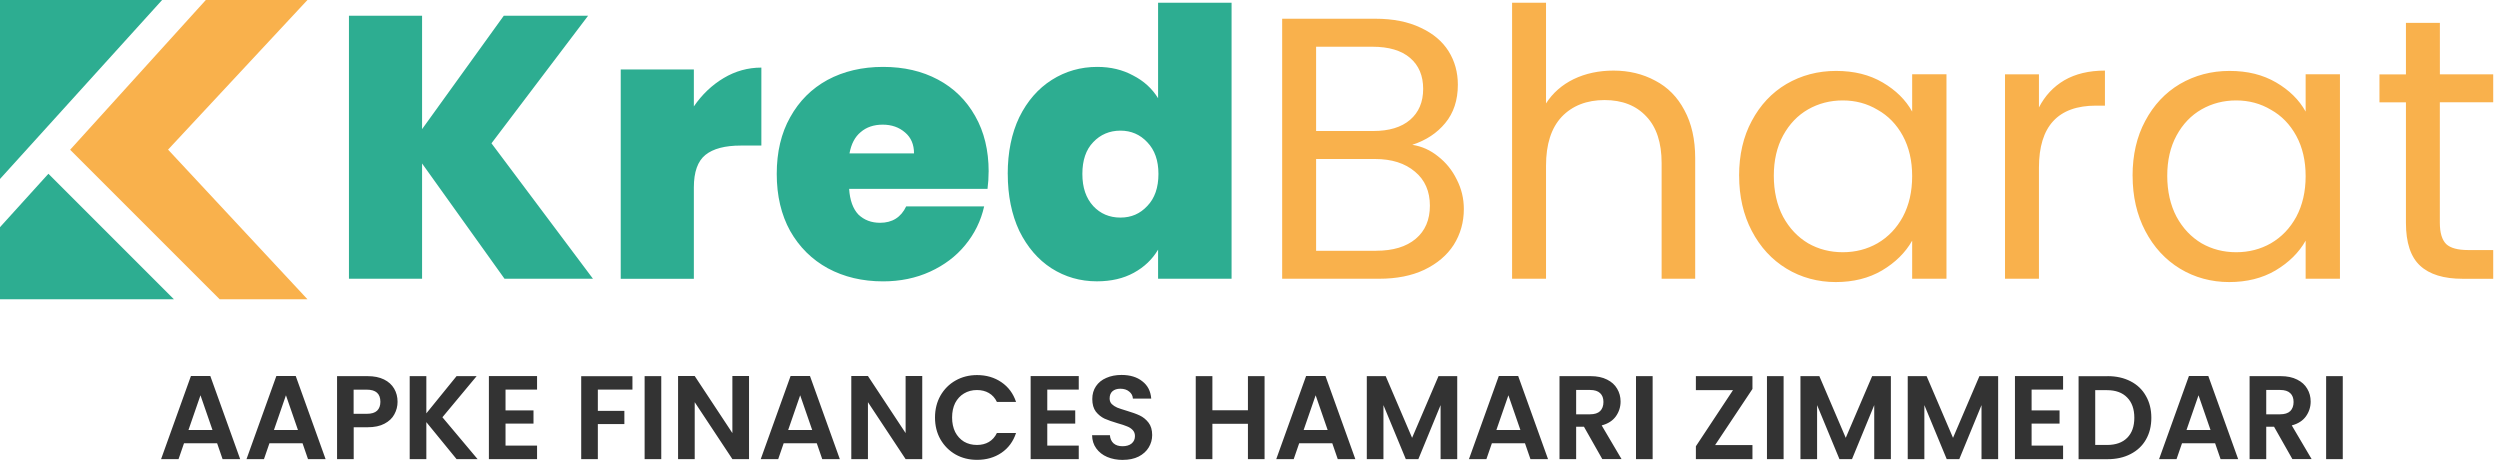
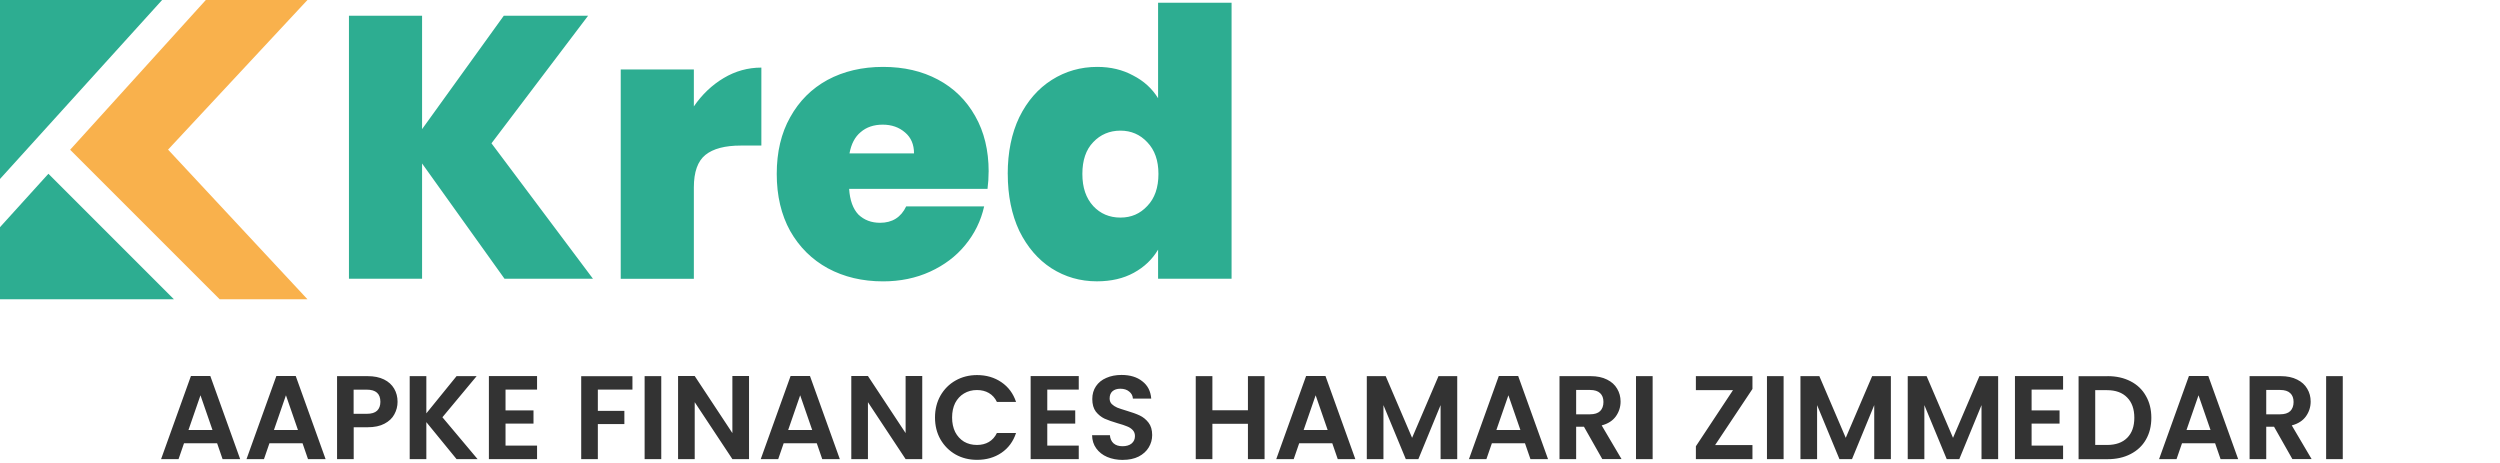
<svg xmlns="http://www.w3.org/2000/svg" width="362" height="67" viewBox="0 0 362 67" fill="none">
  <path d="M23.475 0H0V25.915L23.475 0Z" fill="#2DAD91" />
  <path d="M0 32.895V43.33H25.179L7.01 25.161L0 32.895Z" fill="#2DAD91" />
  <path d="M44.517 43.329H31.803L10.156 21.683L29.803 0H44.517L24.336 21.665L44.517 43.329Z" fill="#F9B14C" />
  <path d="M73.054 40.362L61.117 23.671V40.362H50.528V2.279H61.117V18.697L72.947 2.279H85.156L71.166 20.751L85.857 40.356H73.054V40.362ZM100.47 15.409C101.657 13.681 103.099 12.31 104.791 11.301C106.483 10.292 108.299 9.788 110.246 9.788V21.077H107.278C104.975 21.077 103.266 21.528 102.144 22.43C101.028 23.333 100.47 24.9 100.47 27.131V40.368H89.881V10.061H100.47V15.409ZM143.152 24.858C143.152 25.689 143.099 26.514 142.992 27.345H122.954C123.061 29.001 123.512 30.242 124.301 31.073C125.132 31.862 126.171 32.26 127.435 32.26C129.198 32.26 130.462 31.47 131.216 29.886H142.505C142.037 31.975 141.122 33.844 139.751 35.501C138.422 37.121 136.724 38.397 134.676 39.335C132.623 40.273 130.355 40.742 127.868 40.742C124.877 40.742 122.218 40.112 119.873 38.848C117.57 37.59 115.748 35.785 114.418 33.447C113.125 31.108 112.472 28.354 112.472 25.185C112.472 22.015 113.119 19.279 114.418 16.976C115.712 14.637 117.517 12.833 119.82 11.574C122.158 10.316 124.841 9.687 127.868 9.687C130.896 9.687 133.507 10.298 135.81 11.521C138.113 12.744 139.918 14.512 141.211 16.816C142.505 19.083 143.158 21.766 143.158 24.864L143.152 24.858ZM132.35 22.211C132.35 20.917 131.916 19.908 131.056 19.184C130.189 18.43 129.109 18.05 127.815 18.05C126.521 18.05 125.459 18.412 124.628 19.13C123.797 19.813 123.256 20.84 123.007 22.211H132.35ZM145.918 25.185C145.918 22.051 146.476 19.314 147.592 16.976C148.744 14.637 150.311 12.833 152.293 11.574C154.276 10.316 156.472 9.687 158.882 9.687C160.828 9.687 162.556 10.102 164.069 10.927C165.618 11.717 166.823 12.815 167.69 14.222V0.392H178.332V40.362H167.69V36.148C166.859 37.554 165.69 38.67 164.182 39.495C162.668 40.326 160.888 40.736 158.834 40.736C156.418 40.736 154.222 40.106 152.246 38.842C150.299 37.584 148.756 35.779 147.598 33.441C146.482 31.067 145.924 28.307 145.924 25.179L145.918 25.185ZM167.743 25.185C167.743 23.238 167.203 21.712 166.123 20.59C165.078 19.475 163.784 18.917 162.235 18.917C160.686 18.917 159.339 19.475 158.294 20.59C157.249 21.671 156.727 23.202 156.727 25.185C156.727 27.167 157.249 28.675 158.294 29.832C159.339 30.948 160.65 31.506 162.235 31.506C163.82 31.506 165.078 30.948 166.123 29.832C167.203 28.716 167.743 27.167 167.743 25.185Z" fill="#2DAD91" />
-   <path d="M204.508 20.971C205.88 21.184 207.12 21.742 208.236 22.645C209.388 23.547 210.29 24.663 210.937 25.992C211.619 27.322 211.964 28.746 211.964 30.26C211.964 32.171 211.477 33.898 210.503 35.447C209.53 36.961 208.111 38.166 206.236 39.068C204.402 39.935 202.223 40.362 199.701 40.362H185.657V2.713H199.161C201.719 2.713 203.897 3.146 205.696 4.007C207.494 4.838 208.847 5.972 209.75 7.408C210.652 8.85 211.097 10.471 211.097 12.269C211.097 14.501 210.486 16.359 209.263 17.831C208.076 19.273 206.491 20.318 204.508 20.965V20.971ZM190.572 18.97H198.834C201.137 18.97 202.924 18.43 204.182 17.35C205.44 16.27 206.075 14.774 206.075 12.869C206.075 10.963 205.446 9.468 204.182 8.387C202.924 7.307 201.101 6.767 198.727 6.767H190.572V18.976V18.97ZM199.267 36.308C201.719 36.308 203.624 35.732 204.995 34.581C206.366 33.429 207.049 31.827 207.049 29.773C207.049 27.719 206.331 26.046 204.888 24.858C203.446 23.636 201.523 23.024 199.107 23.024H190.572V36.314H199.267V36.308ZM233.634 10.222C235.866 10.222 237.884 10.708 239.683 11.682C241.481 12.619 242.888 14.038 243.897 15.949C244.941 17.86 245.464 20.181 245.464 22.918V40.362H240.603V23.618C240.603 20.668 239.867 18.413 238.389 16.863C236.911 15.278 234.898 14.489 232.34 14.489C229.782 14.489 227.675 15.296 226.132 16.917C224.618 18.537 223.864 20.893 223.864 23.992V40.356H218.95V0.392H223.864V14.976C224.838 13.462 226.167 12.293 227.859 11.462C229.586 10.631 231.515 10.222 233.64 10.222H233.634ZM251.821 25.452C251.821 22.425 252.432 19.778 253.655 17.51C254.877 15.207 256.551 13.421 258.676 12.162C260.837 10.904 263.229 10.269 265.858 10.269C268.488 10.269 270.702 10.827 272.613 11.943C274.518 13.059 275.943 14.465 276.881 16.157V10.756H281.849V40.356H276.881V34.848C275.907 36.575 274.447 38.018 272.506 39.169C270.601 40.285 268.363 40.843 265.811 40.843C263.258 40.843 260.807 40.196 258.682 38.896C256.557 37.602 254.883 35.78 253.661 33.441C252.438 31.103 251.827 28.438 251.827 25.446L251.821 25.452ZM276.881 25.506C276.881 23.274 276.429 21.327 275.533 19.671C274.631 18.015 273.408 16.756 271.859 15.89C270.345 14.988 268.672 14.543 266.838 14.543C265.004 14.543 263.324 14.976 261.816 15.836C260.303 16.703 259.098 17.961 258.195 19.617C257.293 21.273 256.848 23.22 256.848 25.452C256.848 27.684 257.299 29.702 258.195 31.393C259.098 33.05 260.303 34.326 261.816 35.228C263.33 36.094 265.004 36.522 266.838 36.522C268.672 36.522 270.351 36.089 271.859 35.228C273.408 34.326 274.631 33.05 275.533 31.393C276.435 29.702 276.881 27.737 276.881 25.506ZM295.233 15.569C296.1 13.878 297.323 12.56 298.907 11.628C300.528 10.69 302.492 10.222 304.795 10.222V15.296H303.501C297.993 15.296 295.239 18.288 295.239 24.265V40.362H290.325V10.762H295.239V15.569H295.233ZM308.796 25.452C308.796 22.425 309.407 19.778 310.63 17.51C311.853 15.207 313.527 13.421 315.651 12.162C317.812 10.904 320.204 10.269 322.833 10.269C325.463 10.269 327.677 10.827 329.588 11.943C331.499 13.059 332.918 14.465 333.856 16.157V10.756H338.824V40.356H333.856V34.848C332.882 36.575 331.422 38.018 329.481 39.169C327.576 40.285 325.338 40.843 322.786 40.843C320.234 40.843 317.782 40.196 315.657 38.896C313.532 37.602 311.859 35.78 310.636 33.441C309.413 31.103 308.802 28.438 308.802 25.446L308.796 25.452ZM333.856 25.506C333.856 23.274 333.405 21.327 332.502 19.671C331.6 18.015 330.378 16.756 328.828 15.89C327.315 14.988 325.641 14.543 323.807 14.543C321.973 14.543 320.299 14.976 318.785 15.836C317.272 16.703 316.067 17.961 315.165 19.617C314.263 21.273 313.817 23.22 313.817 25.452C313.817 27.684 314.268 29.702 315.165 31.393C316.067 33.05 317.272 34.326 318.785 35.228C320.299 36.094 321.973 36.522 323.807 36.522C325.641 36.522 327.321 36.089 328.828 35.228C330.378 34.326 331.6 33.05 332.502 31.393C333.405 29.702 333.856 27.737 333.856 25.506ZM353.289 14.816V32.26C353.289 33.702 353.597 34.729 354.209 35.341C354.82 35.916 355.883 36.207 357.396 36.207H361.017V40.368H356.589C353.853 40.368 351.799 39.739 350.434 38.475C349.069 37.216 348.38 35.145 348.38 32.266V14.822H344.546V10.774H348.38V3.307H353.295V10.762H361.017V14.81H353.295L353.289 14.816Z" fill="#F9B14C" />
  <path d="M31.427 64.187H26.643L25.854 66.478H23.325L27.646 54.447H30.454L34.775 66.478H32.228L31.439 64.187H31.427ZM30.768 62.264L29.029 57.236L27.29 62.264H30.768ZM43.797 64.187H39.013L38.223 66.478H35.695L40.016 54.447H42.823L47.145 66.478H44.598L43.809 64.187H43.797ZM43.144 62.264L41.405 57.236L39.666 62.264H43.144ZM57.567 58.18C57.567 58.821 57.413 59.427 57.104 59.991C56.808 60.554 56.327 61.006 55.674 61.35C55.033 61.694 54.214 61.866 53.228 61.866H51.216V66.478H48.806V54.465H53.228C54.16 54.465 54.95 54.625 55.603 54.945C56.256 55.266 56.742 55.711 57.069 56.269C57.401 56.833 57.567 57.468 57.567 58.18ZM53.122 59.919C53.786 59.919 54.279 59.771 54.6 59.474C54.92 59.166 55.08 58.732 55.08 58.18C55.08 57.011 54.427 56.423 53.116 56.423H51.204V59.919H53.116H53.122ZM66.109 66.478L61.734 61.124V66.478H59.324V54.465H61.734V59.854L66.109 54.465H69.017L64.061 60.418L69.153 66.478H66.109ZM73.201 56.411V59.427H77.25V61.338H73.201V64.519H77.766V66.484H70.792V54.453H77.766V56.417H73.201V56.411ZM91.578 54.465V56.411H86.568V59.492H90.409V61.403H86.568V66.484H84.159V54.471H91.578V54.465ZM95.751 54.465V66.478H93.341V54.465H95.751ZM108.459 66.478H106.049L100.594 58.234V66.478H98.184V54.447H100.594L106.049 62.709V54.447H108.459V66.478ZM118.258 64.187H113.474L112.685 66.478H110.156L114.477 54.447H117.285L121.606 66.478H119.06L118.27 64.187H118.258ZM117.605 62.264L115.866 57.236L114.127 62.264H117.605ZM133.542 66.478H131.132L125.678 58.234V66.478H123.268V54.447H125.678L131.132 62.709V54.447H133.542V66.478ZM135.388 60.454C135.388 59.272 135.655 58.216 136.178 57.284C136.718 56.346 137.448 55.616 138.362 55.1C139.294 54.572 140.333 54.31 141.478 54.31C142.82 54.31 143.995 54.654 145.004 55.343C146.013 56.032 146.719 56.981 147.123 58.198H144.351C144.078 57.622 143.686 57.195 143.182 56.904C142.689 56.619 142.113 56.477 141.46 56.477C140.76 56.477 140.137 56.643 139.585 56.975C139.044 57.296 138.623 57.759 138.308 58.352C138.012 58.952 137.863 59.652 137.863 60.454C137.863 61.255 138.012 61.943 138.308 62.555C138.617 63.148 139.044 63.617 139.585 63.95C140.137 64.27 140.76 64.43 141.46 64.43C142.113 64.43 142.689 64.288 143.182 64.003C143.686 63.706 144.078 63.267 144.351 62.697H147.123C146.719 63.926 146.013 64.882 145.004 65.57C144.007 66.247 142.831 66.585 141.478 66.585C140.333 66.585 139.294 66.33 138.362 65.807C137.442 65.279 136.718 64.549 136.178 63.623C135.649 62.691 135.388 61.635 135.388 60.454ZM151.646 56.411V59.427H155.694V61.338H151.646V64.519H156.204V66.484H149.236V54.453H156.204V56.417H151.646V56.411ZM162.597 66.597C161.76 66.597 161 66.454 160.323 66.169C159.659 65.885 159.13 65.469 158.739 64.929C158.347 64.389 158.145 63.754 158.133 63.018H160.715C160.751 63.51 160.923 63.902 161.232 64.187C161.552 64.472 161.991 64.614 162.537 64.614C163.083 64.614 163.54 64.484 163.861 64.217C164.182 63.944 164.342 63.587 164.342 63.148C164.342 62.792 164.235 62.501 164.015 62.27C163.796 62.038 163.523 61.86 163.19 61.736C162.87 61.599 162.425 61.451 161.849 61.291C161.071 61.059 160.43 60.839 159.938 60.62C159.457 60.388 159.035 60.05 158.679 59.605C158.335 59.148 158.163 58.536 158.163 57.783C158.163 57.07 158.341 56.453 158.697 55.925C159.053 55.397 159.552 54.993 160.193 54.72C160.834 54.435 161.57 54.292 162.395 54.292C163.635 54.292 164.639 54.595 165.404 55.207C166.188 55.806 166.615 56.643 166.698 57.717H164.045C164.021 57.302 163.843 56.964 163.511 56.702C163.19 56.429 162.757 56.287 162.223 56.287C161.754 56.287 161.374 56.406 161.089 56.649C160.816 56.892 160.674 57.242 160.674 57.7C160.674 58.02 160.775 58.293 160.982 58.507C161.202 58.715 161.463 58.887 161.772 59.023C162.092 59.148 162.543 59.296 163.113 59.468C163.897 59.7 164.532 59.925 165.024 60.157C165.517 60.388 165.944 60.733 166.3 61.19C166.657 61.647 166.835 62.252 166.835 62.994C166.835 63.635 166.669 64.234 166.336 64.787C166.004 65.338 165.517 65.778 164.876 66.11C164.235 66.431 163.469 66.591 162.585 66.591L162.597 66.597ZM183.11 54.465V66.478H180.7V61.368H175.554V66.478H173.144V54.465H175.554V59.403H180.7V54.465H183.11ZM192.904 64.187H188.12L187.33 66.478H184.802L189.123 54.447H191.93L196.251 66.478H193.705L192.915 64.187H192.904ZM192.245 62.264L190.506 57.236L188.767 62.264H192.245ZM211.007 54.465V66.478H208.597V58.661L205.38 66.478H203.558L200.323 58.661V66.478H197.913V54.465H200.649L204.472 63.398L208.294 54.465H211.013H211.007ZM220.807 64.187H216.023L215.233 66.478H212.705L217.026 54.447H219.833L224.154 66.478H221.608L220.818 64.187H220.807ZM220.154 62.264L218.415 57.236L216.675 62.264H220.154ZM232.013 66.478L229.36 61.795H228.226V66.478H225.816V54.465H230.327C231.259 54.465 232.048 54.631 232.701 54.963C233.354 55.284 233.841 55.729 234.162 56.287C234.494 56.839 234.66 57.456 234.66 58.145C234.66 58.934 234.429 59.652 233.972 60.293C233.515 60.922 232.832 61.362 231.924 61.599L234.797 66.472H232.007L232.013 66.478ZM228.226 59.991H230.238C230.891 59.991 231.378 59.836 231.698 59.528C232.019 59.207 232.179 58.762 232.179 58.204C232.179 57.646 232.019 57.231 231.698 56.928C231.378 56.619 230.891 56.465 230.238 56.465H228.226V59.991ZM239.302 54.465V66.478H236.892V54.465H239.302ZM248.347 64.448H253.755V66.478H245.564V64.62L250.935 56.495H245.564V54.465H253.755V56.322L248.347 64.448ZM258.266 54.465V66.478H255.856V54.465H258.266ZM273.799 54.465V66.478H271.389V58.661L268.172 66.478H266.35L263.115 58.661V66.478H260.705V54.465H263.442L267.264 63.398L271.087 54.465H273.805H273.799ZM289.332 54.465V66.478H286.923V58.661L283.706 66.478H281.883L278.648 58.661V66.478H276.239V54.465H278.975L282.797 63.398L286.62 54.465H289.338H289.332ZM294.176 56.411V59.427H298.224V61.338H294.176V64.519H298.734V66.484H291.766V54.453H298.734V56.417H294.176V56.411ZM305.18 54.465C306.445 54.465 307.549 54.714 308.504 55.207C309.466 55.699 310.208 56.406 310.724 57.325C311.252 58.234 311.514 59.29 311.514 60.495C311.514 61.7 311.252 62.757 310.724 63.665C310.208 64.561 309.466 65.255 308.504 65.748C307.555 66.241 306.445 66.49 305.18 66.49H300.978V54.477H305.18V54.465ZM305.091 64.43C306.356 64.43 307.329 64.086 308.017 63.398C308.706 62.709 309.05 61.742 309.05 60.489C309.05 59.237 308.706 58.263 308.017 57.563C307.329 56.851 306.356 56.495 305.091 56.495H303.388V64.43H305.091ZM320.737 64.187H315.953L315.164 66.478H312.635L316.956 54.447H319.764L324.085 66.478H321.539L320.749 64.187H320.737ZM320.084 62.264L318.345 57.236L316.606 62.264H320.084ZM331.938 66.478L329.285 61.795H328.151V66.478H325.741V54.465H330.252C331.184 54.465 331.973 54.631 332.626 54.963C333.279 55.284 333.766 55.729 334.086 56.287C334.419 56.839 334.585 57.456 334.585 58.145C334.585 58.934 334.353 59.652 333.896 60.293C333.439 60.922 332.757 61.362 331.849 61.599L334.721 66.472H331.932L331.938 66.478ZM328.151 59.991H330.163C330.816 59.991 331.303 59.836 331.629 59.528C331.95 59.207 332.11 58.762 332.11 58.204C332.11 57.646 331.95 57.231 331.629 56.928C331.309 56.619 330.822 56.465 330.163 56.465H328.151V59.991ZM339.233 54.465V66.478H336.823V54.465H339.233Z" fill="#333333" />
</svg>